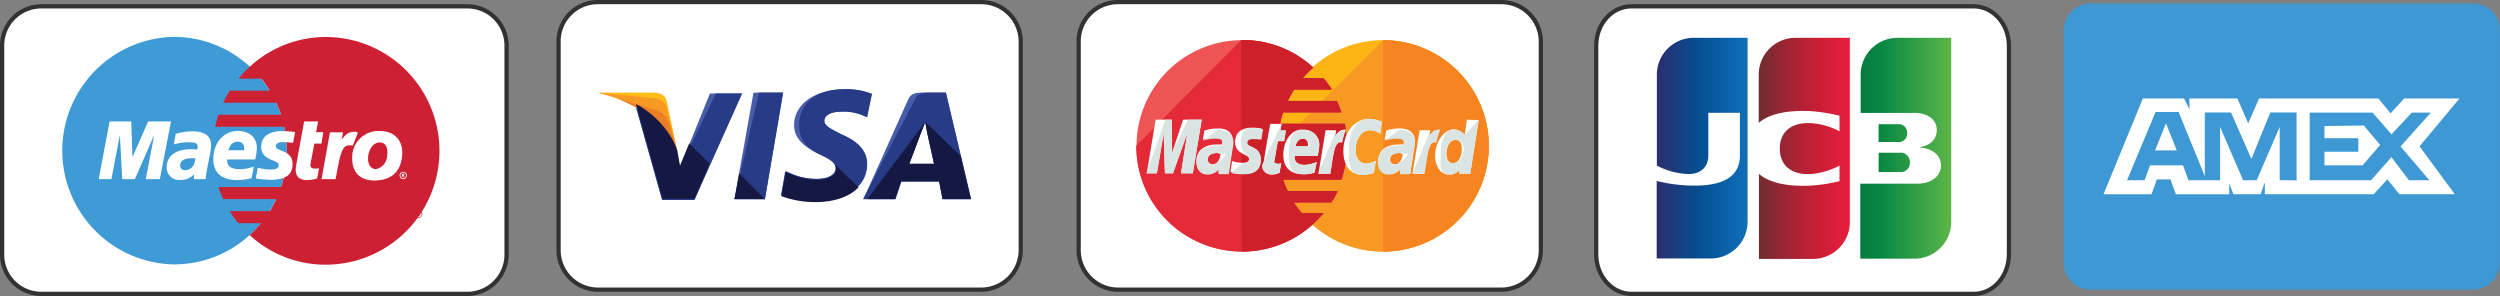
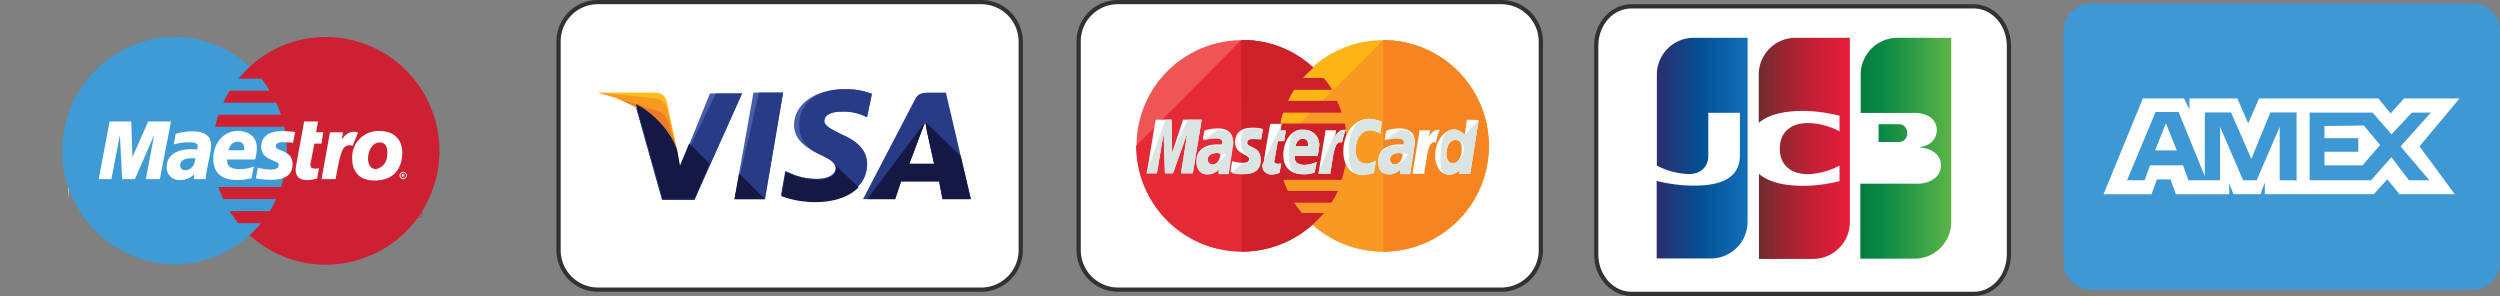
<svg xmlns="http://www.w3.org/2000/svg" xmlns:xlink="http://www.w3.org/1999/xlink" id="Layer_1" data-name="Layer 1" viewBox="0 0 591.24 70">
  <rect x="0" y="0" width="591.24" height="70" fill="#808080" stroke="none" />
  <defs>
    <style>.cls-1,.cls-13,.cls-15,.cls-16,.cls-19{fill:#fff;}.cls-1{stroke:#333232;stroke-miterlimit:10;}.cls-2{fill:#475daa;}.cls-3{fill:#273b87;}.cls-4{fill:#febc17;}.cls-5{fill:#f89924;}.cls-6{fill:#eb7d24;}.cls-7{fill:#161844;}.cls-8{fill:#fdb515;}.cls-9{fill:#f68521;}.cls-10{fill:#f05555;}.cls-11{fill:#e32a36;}.cls-12{fill:#cd2029;}.cls-14{fill:#dae5e3;}.cls-15{fill-opacity:0.5;}.cls-16{fill-opacity:0.25;}.cls-17{fill:#3f9bd5;}.cls-17,.cls-18,.cls-19,.cls-25{fill-rule:evenodd;}.cls-18{fill:#cd2032;}.cls-20{fill:url(#linear-gradient);}.cls-21{fill:url(#linear-gradient-2);}.cls-22{fill:url(#linear-gradient-3);}.cls-23{fill:url(#linear-gradient-4);}.cls-24{fill:url(#linear-gradient-5);}.cls-25{fill:#3e98d4;}</style>
    <linearGradient id="linear-gradient" x1="361.76" y1="-308.31" x2="372.26" y2="-308.31" gradientTransform="translate(-301.62 670.04) scale(2.05)" gradientUnits="userSpaceOnUse">
      <stop offset="0" stop-color="#057a40" />
      <stop offset="0.23" stop-color="#098843" />
      <stop offset="0.74" stop-color="#40a648" />
      <stop offset="1" stop-color="#5db546" />
    </linearGradient>
    <linearGradient id="linear-gradient-2" x1="361.76" y1="-309.93" x2="372.25" y2="-309.93" xlink:href="#linear-gradient" />
    <linearGradient id="linear-gradient-3" x1="361.76" y1="-311.71" x2="372.26" y2="-311.71" xlink:href="#linear-gradient" />
    <linearGradient id="linear-gradient-4" x1="338.25" y1="-309.94" x2="348.91" y2="-309.94" gradientTransform="translate(-301.62 670.04) scale(2.05)" gradientUnits="userSpaceOnUse">
      <stop offset="0" stop-color="#2b2e6e" />
      <stop offset="0.48" stop-color="#045093" />
      <stop offset="0.83" stop-color="#0d67b0" />
      <stop offset="1" stop-color="#1370b8" />
    </linearGradient>
    <linearGradient id="linear-gradient-5" x1="349.95" y1="-309.91" x2="360.3" y2="-309.91" gradientTransform="translate(-301.62 670.04) scale(2.05)" gradientUnits="userSpaceOnUse">
      <stop offset="0" stop-color="#6d2e30" />
      <stop offset="0.17" stop-color="#892831" />
      <stop offset="0.57" stop-color="#be2034" />
      <stop offset="0.86" stop-color="#db1e39" />
      <stop offset="1" stop-color="#e51d3c" />
    </linearGradient>
  </defs>
  <path class="cls-1" d="M466.76,69.13h-81c-4.55,0-8.3-4.2-8.3-9.3V10.43c0-5.2,3.75-9.3,8.3-9.3h81c4.55,0,8.3,4.2,8.3,9.3v49.3C475.06,64.93,471.4,69.13,466.76,69.13Z" transform="translate(0.04 0.37)" />
  <path class="cls-1" d="M232.06,68.13h-90.7a9.35,9.35,0,0,1-9.3-9.3V9.43a9.28,9.28,0,0,1,9.3-9.3h90.7a9.35,9.35,0,0,1,9.3,9.3v49.3A9.37,9.37,0,0,1,232.06,68.13Z" transform="translate(0.04 0.37)" />
  <path class="cls-1" d="M355.06,68.13h-90.7a9.35,9.35,0,0,1-9.3-9.3V9.43a9.28,9.28,0,0,1,9.3-9.3h90.7a9.35,9.35,0,0,1,9.3,9.3v49.3A9.37,9.37,0,0,1,355.06,68.13Z" transform="translate(0.04 0.37)" />
  <polygon class="cls-2" points="173.7 47.1 178.2 21.9 185.2 21.9 180.9 47.1 173.7 47.1" />
  <polygon class="cls-3" points="173.7 47.1 179.5 21.9 185.2 21.9 180.9 47.1 173.7 47.1" />
  <path class="cls-2" d="M206.16,21.83a16.76,16.76,0,0,0-6.4-1.1c-7,0-12,3.5-12,8.5,0,3.8,3.5,5.7,6.3,7s3.6,2.1,3.6,3.2c0,1.7-2.2,2.5-4.2,2.5a14.92,14.92,0,0,1-6.7-1.4l-1-.4-1,5.7a23,23,0,0,0,8,1.4c7.4,0,12.3-3.5,12.3-8.8,0-2.9-1.8-5.2-6-7-2.5-1.3-4.1-2-4.1-3.2s1.3-2.2,4.1-2.2a11.84,11.84,0,0,1,5.3,1l.7.3,1.1-5.5Z" transform="translate(0.04 0.37)" />
  <path class="cls-3" d="M206.16,21.83a16.76,16.76,0,0,0-6.4-1.1c-7,0-10.8,3.5-10.8,8.5,0,3.8,2.2,5.7,5,7s3.6,2.1,3.6,3.2c0,1.7-2.2,2.5-4.2,2.5a14.92,14.92,0,0,1-6.7-1.4l-1-.4-1,5.7a23,23,0,0,0,8,1.4c7.4,0,12.3-3.5,12.3-8.8,0-2.9-1.8-5.2-6-7-2.5-1.3-4.1-2-4.1-3.2s1.3-2.2,4.1-2.2a11.84,11.84,0,0,1,5.3,1l.7.3,1.2-5.5Z" transform="translate(0.04 0.37)" />
-   <path class="cls-2" d="M218.26,21.53c-1.7,0-2.9.1-3.6,1.8l-10.5,23.4h7.6l1.4-4.2h9l.8,4.2h6.7l-6-25.2ZM215,38.33c.4-1.3,2.8-7.4,2.8-7.4l1-2.5.4,2.4s1.4,6.3,1.7,7.7H215Z" transform="translate(0.04 0.37)" />
  <path class="cls-3" d="M219.86,21.53c-1.7,0-2.9.1-3.6,1.8l-12.2,23.4h7.6l1.4-4.2h9l.8,4.2h6.7l-5.9-25.2ZM215,38.33c.6-1.4,2.8-7.4,2.8-7.4l1-2.5.4,2.4s1.4,6.3,1.7,7.7H215Z" transform="translate(0.04 0.37)" />
  <path class="cls-2" d="M160.76,39.23l-.7-3.6c-1.3-4.2-5.3-8.8-9.8-11.1l6.3,22.4h7.6l11.3-25.2h-7.6Z" transform="translate(0.04 0.37)" />
  <path class="cls-3" d="M160.76,39.23l-.7-3.6c-1.3-4.2-5.3-8.8-9.8-11.1l6.3,22.4h7.6l11.3-25.2h-6.2Z" transform="translate(0.04 0.37)" />
  <path class="cls-4" d="M141.36,21.53l1.3.3c9,2.1,15.1,7.4,17.5,13.7l-2.5-11.9c-.4-1.7-1.7-2.1-3.2-2.1Z" transform="translate(0.04 0.37)" />
  <path class="cls-5" d="M141.36,21.53h0c9,2.1,16.4,7.6,18.8,13.9l-2.4-9.9a3.41,3.41,0,0,0-3.4-2.7Z" transform="translate(0.04 0.37)" />
  <path class="cls-6" d="M141.36,21.53h0c9,2.1,16.4,7.6,18.8,13.9l-1.7-5.5c-.4-1.7-1-3.4-2.9-4.1Z" transform="translate(0.04 0.37)" />
  <path class="cls-7" d="M167.76,38.33l-4.8-4.8-2.2,5.3-.6-3.5c-1.3-4.2-5.3-8.8-9.8-11.1l6.3,22.4h7.6Z" transform="translate(0.04 0.37)" />
  <polygon class="cls-7" points="180.9 47.1 174.8 41 173.7 47.1 180.9 47.1" />
  <path class="cls-7" d="M197,38.13h0c.6.6.8,1,.7,1.5,0,1.7-2.2,2.5-4.2,2.5a14.92,14.92,0,0,1-6.7-1.4l-1-.4-1,5.7a23,23,0,0,0,8,1.4c4.5,0,8.1-1.3,10.2-3.5Z" transform="translate(0.04 0.37)" />
  <path class="cls-7" d="M205.06,46.73h6.6l1.4-4.2h9l.8,4.2h6.7l-2.4-10.2-8.4-8.1.4,2.2s1.4,6.3,1.7,7.7H215c.6-1.4,2.8-7.4,2.8-7.4l1-2.5" transform="translate(0.04 0.37)" />
  <path class="cls-8" d="M352.06,34.13a25,25,0,0,1-50,0h0a25,25,0,1,1,50,0Z" transform="translate(0.04 0.37)" />
  <path class="cls-5" d="M327.06,9.13a25,25,0,0,1,25,25h0a25,25,0,0,1-50,0" transform="translate(0.04 0.37)" />
  <path class="cls-9" d="M327.06,9.13a25,25,0,0,1,25,25h0a25,25,0,0,1-25,25" transform="translate(0.04 0.37)" />
  <path class="cls-10" d="M293.46,9.13a25,25,0,1,0,17.1,43.5h0a30.7,30.7,0,0,0,2.5-2.6h-5.2c-.7-.8-1.3-1.7-1.9-2.5h8.9a17.25,17.25,0,0,0,1.5-2.7h-11.8a16.87,16.87,0,0,1-1.1-2.7h13.8a26.15,26.15,0,0,0,1.3-7.9,45.34,45.34,0,0,0-.5-5.3h-15.3a15.4,15.4,0,0,1,.7-2.7h13.8c-.3-.9-.7-1.8-1.1-2.7h-11.6a25.16,25.16,0,0,1,1.5-2.7H315a15.63,15.63,0,0,0-2-2.7h-4.9a29.49,29.49,0,0,1,2.5-2.5,24.46,24.46,0,0,0-16.8-6.5Z" transform="translate(0.04 0.37)" />
  <path class="cls-11" d="M268.66,34.13a25,25,0,0,0,41.8,18.5h0A30.7,30.7,0,0,0,313,50h-5.2c-.7-.8-1.3-1.7-1.9-2.5h8.9a17.25,17.25,0,0,0,1.5-2.7h-11.8a16.87,16.87,0,0,1-1.1-2.7h13.8a26.15,26.15,0,0,0,1.3-7.9,45.34,45.34,0,0,0-.5-5.3h-15.3a15.4,15.4,0,0,1,.7-2.7h13.8c-.3-.9-.7-1.8-1.1-2.7h-11.6a25.16,25.16,0,0,1,1.5-2.7h8.9a15.63,15.63,0,0,0-2-2.7H308a29.49,29.49,0,0,1,2.5-2.5,24.46,24.46,0,0,0-16.8-6.5h-.2" transform="translate(0.04 0.37)" />
  <path class="cls-12" d="M293.66,59.13a25.12,25.12,0,0,0,16.8-6.5h0A30.7,30.7,0,0,0,313,50h-5.2c-.7-.8-1.3-1.7-1.9-2.5h8.9a17.25,17.25,0,0,0,1.5-2.7h-11.8a16.87,16.87,0,0,1-1.1-2.7h13.8a26.15,26.15,0,0,0,1.3-7.9,45.34,45.34,0,0,0-.5-5.3h-15.3a15.4,15.4,0,0,1,.7-2.7h13.8c-.3-.9-.7-1.8-1.1-2.7h-11.6a25.16,25.16,0,0,1,1.5-2.7h8.9a15.63,15.63,0,0,0-2-2.7H308a29.49,29.49,0,0,1,2.5-2.5,24.46,24.46,0,0,0-16.8-6.5h-.2" transform="translate(0.04 0.37)" />
  <path class="cls-13" d="M302.56,40.53l.4-2.2a5.64,5.64,0,0,1-.7.1c-.9,0-1.1-.5-.9-.8l.8-4.6h1.5l.4-2.5h-1.3l.3-1.6h-2.7s-1.6,8.7-1.6,9.8a1.93,1.93,0,0,0,2.1,2.2A4.65,4.65,0,0,0,302.56,40.53Z" transform="translate(0.04 0.37)" />
  <path class="cls-13" d="M303.46,36.23c0,3.7,2.5,4.6,4.6,4.6a6.92,6.92,0,0,0,2.8-.4l.5-2.5a7.93,7.93,0,0,1-2.8.7c-2.9,0-2.4-2.1-2.4-2.1h5.4a16.39,16.39,0,0,0,.4-2.4,3.54,3.54,0,0,0-3.8-3.8C305.46,30,303.46,32.93,303.46,36.23Zm4.6-3.8c1.5,0,1.2,1.7,1.2,1.8h-2.9C306.36,34.13,306.66,32.43,308.06,32.43Z" transform="translate(0.04 0.37)" />
  <path class="cls-13" d="M324.86,40.53l.5-2.9a6.07,6.07,0,0,1-2.2.7c-1.8,0-2.6-1.5-2.6-3,0-3.2,1.6-4.9,3.4-4.9a4.6,4.6,0,0,1,2.4.8l.4-2.8a8.92,8.92,0,0,0-3-.7c-3,0-6.1,2.7-6.1,7.7,0,3.3,1.6,5.6,4.8,5.6A17.15,17.15,0,0,0,324.86,40.53Z" transform="translate(0.04 0.37)" />
  <path class="cls-13" d="M288,30a10.52,10.52,0,0,0-3.2.5l-.4,2.2a8.25,8.25,0,0,1,2.9-.5c.9,0,1.7.1,1.7.9a1.73,1.73,0,0,1-.1.7h-1.2c-2.2,0-4.8.9-4.8,4,0,2.4,1.6,2.9,2.5,2.9a3.82,3.82,0,0,0,2.8-1.2l-.1,1.1h2.4l1.1-7.3C291.56,30.13,289,30,288,30Zm.6,6c0,.4-.3,2.5-1.9,2.5a1.1,1.1,0,0,1-1.1-1.1c0-.7.4-1.6,2.4-1.6A1.55,1.55,0,0,0,288.56,36Z" transform="translate(0.04 0.37)" />
  <path class="cls-13" d="M294.06,40.73c.7,0,4,.1,4-3.4,0-3.3-3.2-2.7-3.2-4,0-.7.5-.9,1.5-.9.4,0,1.8.1,1.8.1l.4-2.4a8.66,8.66,0,0,0-2.5-.3c-2,0-4,.8-4,3.4,0,3,3.3,2.8,3.3,4,0,.8-.9.9-1.6.9a8.72,8.72,0,0,1-2.4-.4l-.4,2.4C291.16,40.53,291.86,40.73,294.06,40.73Z" transform="translate(0.04 0.37)" />
  <path class="cls-13" d="M346.86,27.93l-.5,3.6a3.8,3.8,0,0,0-2.5-1.3c-2.4,0-4.5,2.9-4.5,6.3,0,2.1,1.1,4.4,3.3,4.4a3.4,3.4,0,0,0,2.5-1.1l-.1.9h2.6l2-12.7Zm-1.2,7c0,1.5-.7,3.3-2.1,3.3-.9,0-1.5-.8-1.5-2.1,0-2.1.9-3.4,2.1-3.4C345.16,32.73,345.66,33.33,345.66,34.93Z" transform="translate(0.04 0.37)" />
  <path class="cls-13" d="M273.56,40.63l1.6-9.5.3,9.5h1.9l3.4-9.5-1.5,9.5h2.8l2.1-12.7h-4.4l-2.6,7.8-.1-7.8h-3.8l-2.1,12.7Z" transform="translate(0.04 0.37)" />
  <path class="cls-13" d="M314.56,40.63c.8-4.4.9-7.9,2.8-7.3a13.89,13.89,0,0,1,.9-3h-.5c-1.2,0-2.1,1.6-2.1,1.6l.3-1.5h-2.5l-1.7,10.3h2.9v-.1Z" transform="translate(0.04 0.37)" />
  <path class="cls-13" d="M331,30a10.52,10.52,0,0,0-3.2.5l-.4,2.2a8.25,8.25,0,0,1,2.9-.5c.9,0,1.7.1,1.7.9a1.73,1.73,0,0,1-.1.7h-1.2c-2.2,0-4.8.9-4.8,4,0,2.4,1.6,2.9,2.5,2.9a4.42,4.42,0,0,0,2.8-1.2l-.1,1.1h2.4l1.1-7.3C334.66,30.13,331.86,30,331,30Zm.7,6c0,.4-.3,2.5-1.9,2.5a1.1,1.1,0,0,1-1.1-1.1c0-.7.4-1.6,2.4-1.6C331.46,36,331.46,36,331.66,36Z" transform="translate(0.04 0.37)" />
  <path class="cls-13" d="M336.76,40.63c.8-4.4.9-7.9,2.8-7.3a13.89,13.89,0,0,1,.9-3H340c-1.2,0-2.1,1.6-2.1,1.6l.3-1.5h-2.5L334,40.73h2.9v-.1Z" transform="translate(0.04 0.37)" />
  <path class="cls-14" d="M298.46,38.63a1.93,1.93,0,0,0,2.1,2.2,6.19,6.19,0,0,0,2-.4l.4-2.2a5.64,5.64,0,0,1-.7.1c-.9,0-1.1-.5-.9-.8l.8-4.6h1.5l.4-2.5h-1.3l.3-1.6" transform="translate(0.04 0.37)" />
  <path class="cls-14" d="M304.76,36.23c0,3.7,1.2,4.6,3.3,4.6a6.92,6.92,0,0,0,2.8-.4l.5-2.5a7.93,7.93,0,0,1-2.8.7c-2.9,0-2.4-2.1-2.4-2.1h5.4a16.39,16.39,0,0,0,.4-2.4,3.54,3.54,0,0,0-3.8-3.8C305.46,30,304.76,32.93,304.76,36.23Zm3.3-3.8c1.5,0,1.7,1.7,1.7,1.8h-3.4C306.36,34.13,306.66,32.43,308.06,32.43Z" transform="translate(0.04 0.37)" />
  <path class="cls-14" d="M324.86,40.53l.5-2.9a6.07,6.07,0,0,1-2.2.7c-1.8,0-2.6-1.5-2.6-3,0-3.2,1.6-4.9,3.4-4.9a4.6,4.6,0,0,1,2.4.8l.4-2.8a8.92,8.92,0,0,0-3-.7c-3,0-4.8,2.7-4.8,7.7,0,3.3.3,5.6,3.4,5.6A16.52,16.52,0,0,0,324.86,40.53Z" transform="translate(0.04 0.37)" />
  <path class="cls-14" d="M284.46,32.93a8.25,8.25,0,0,1,2.9-.5c.9,0,1.7.1,1.7.9a1.73,1.73,0,0,1-.1.7h-1.2c-2.2,0-4.8.9-4.8,4,0,2.4,1.6,2.9,2.5,2.9a3.82,3.82,0,0,0,2.8-1.2l-.1,1.1h2.4l1.1-7.3c0-3-2.7-3.2-3.7-3.2m1.9,5.7c0,.4-1.6,2.5-3.2,2.5a1.1,1.1,0,0,1-1.1-1.1c0-.7.4-1.6,2.4-1.6A7.57,7.57,0,0,0,289.86,36Z" transform="translate(0.04 0.37)" />
  <path class="cls-14" d="M291.16,40.53a9.81,9.81,0,0,0,3,.3c.7,0,4,.1,4-3.4,0-3.3-3.2-2.7-3.2-4,0-.7.5-.9,1.5-.9.4,0,1.8.1,1.8.1l.4-2.4a8.66,8.66,0,0,0-2.5-.3c-2,0-2.7.8-2.7,3.4,0,3,2,2.8,2,4,0,.8-.9.9-1.6.9" transform="translate(0.04 0.37)" />
  <path class="cls-14" d="M346.36,31.53a3.8,3.8,0,0,0-2.5-1.3c-2.4,0-3.2,2.9-3.2,6.3,0,2.1-.3,4.4,2,4.4a3.4,3.4,0,0,0,2.5-1.1l-.1.9h2.6l2-12.7m-3.5,6.9c0,1.5-1.2,3.3-2.7,3.3-.9,0-1.5-.8-1.5-2.1,0-2.1.9-3.4,2.1-3.4A2,2,0,0,1,346.16,34.93Z" transform="translate(0.04 0.37)" />
  <path class="cls-14" d="M273.56,40.63l1.6-9.5.3,9.5h1.9l3.4-9.5-1.5,9.5h2.8l2.1-12.7h-3.3l-3.7,7.8-.1-7.8h-1.5l-4.5,12.7Z" transform="translate(0.04 0.37)" />
  <path class="cls-14" d="M311.76,40.63h2.8c.8-4.4.9-7.9,2.8-7.3a13.89,13.89,0,0,1,.9-3h-.5c-1.2,0-2.1,1.6-2.1,1.6l.3-1.5" transform="translate(0.04 0.37)" />
  <path class="cls-14" d="M327.36,32.93a8.25,8.25,0,0,1,2.9-.5c.9,0,1.7.1,1.7.9a1.73,1.73,0,0,1-.1.7h-1.2c-2.2,0-4.8.9-4.8,4,0,2.4,1.6,2.9,2.5,2.9a3.82,3.82,0,0,0,2.8-1.2l-.1,1.1h2.4l1.1-7.3c0-3-2.7-3.2-3.7-3.2m2,5.7c0,.4-1.6,2.5-3.2,2.5a1.1,1.1,0,0,1-1.1-1.1c0-.7.4-1.6,2.4-1.6A8,8,0,0,0,332.86,36Z" transform="translate(0.04 0.37)" />
-   <path class="cls-14" d="M334.06,40.63h2.8c.8-4.4.9-7.9,2.8-7.3a13.89,13.89,0,0,1,.9-3h-.5c-1.2,0-2.1,1.6-2.1,1.6l.3-1.5" transform="translate(0.04 0.37)" />
-   <path class="cls-1" d="M110.46,69.13H9.76a9.28,9.28,0,0,1-9.3-9.3V10.43a9.28,9.28,0,0,1,9.3-9.3h100.7a9.28,9.28,0,0,1,9.3,9.3v49.3A9.3,9.3,0,0,1,110.46,69.13Z" transform="translate(0.04 0.37)" />
  <path class="cls-15" d="M16.06,46.83V32.73a1.32,1.32,0,0,1,1.3-1.3h.4Z" transform="translate(0.04 0.37)" />
  <path class="cls-16" d="M20.16,26.83v-2.9a4.07,4.07,0,0,1,.8-2.4,4.68,4.68,0,0,1,.5-.6C20.66,22.83,20.56,23.93,20.16,26.83Z" transform="translate(0.04 0.37)" />
  <path class="cls-17" d="M59,55.23a27,27,0,0,0,0-39.88,26.47,26.47,0,0,0-17.92-7,26.91,26.91,0,0,0,0,53.81A26.46,26.46,0,0,0,59,55.23Z" transform="translate(0.04 0.37)" />
  <path class="cls-18" d="M77,8.38a26.5,26.5,0,0,0-17.93,7,26.89,26.89,0,0,0-2.69,2.85h5.39a27.21,27.21,0,0,1,2,2.84H54.29a27.94,27.94,0,0,0-1.54,2.85H65.29a26.87,26.87,0,0,1,1.14,2.85H51.62a26.1,26.1,0,0,0-.77,2.85H67.2a27.33,27.33,0,0,1-.77,14.24H51.62a26,26,0,0,0,1.13,2.85H65.29a26,26,0,0,1-1.53,2.85H54.29a27.33,27.33,0,0,0,2,2.85h5.39A26.93,26.93,0,0,1,59,55.23a26.49,26.49,0,0,0,17.93,7A26.91,26.91,0,0,0,77,8.38Z" transform="translate(0.04 0.37)" />
  <path class="cls-18" d="M98.1,50.29a.87.87,0,1,1,.87.86A.87.87,0,0,1,98.1,50.29ZM99,51a.67.67,0,1,0-.66-.66A.66.66,0,0,0,99,51Zm-.12-.28h-.18V49.9H99a.34.34,0,0,1,.2,0,.23.23,0,0,1,.09.19.21.21,0,0,1-.13.2l.14.34h-.2L99,50.36h-.13v-.13H99a.17.17,0,0,0,.1,0,.11.11,0,0,0,0-.09.12.12,0,0,0,0-.08s-.08,0-.12,0h-.09v.63Z" transform="translate(0.04 0.37)" />
  <path class="cls-19" d="M94.46,41.12a.86.86,0,1,1,.86.87A.86.86,0,0,1,94.46,41.12Zm.86.66a.66.66,0,1,0-.66-.66A.66.66,0,0,0,95.32,41.78Zm-.12-.28H95v-.76h.32a.34.34,0,0,1,.2,0,.22.22,0,0,1,.09.19.21.21,0,0,1-.13.19l.14.34h-.19l-.12-.3H95.2v-.13h.1a.22.22,0,0,0,.11,0,.12.12,0,0,0,0-.08.09.09,0,0,0,0-.08.22.22,0,0,0-.11,0h-.1v.63ZM37.76,42H34.44l2-10.49L31.86,42h-3l-.55-10.43L26.3,42h-3l2.58-13.64H31l.28,8.44L35,28.35h5.4L37.76,42Zm37.15-.14a8.62,8.62,0,0,1-2.39.36c-1.7,0-2.63-.86-2.63-2.43a5.06,5.06,0,0,1,.1-1l.2-1.08.15-.88,1.55-8.47h3.3l-.48,2.54h1.7L76,33.59h-1.7l-.88,4.63a2.31,2.31,0,0,0-.05.46c0,.57.34.82,1.13.82a3.15,3.15,0,0,0,.9-.1l-.44,2.45ZM84.61,31a.94.94,0,0,0-.37-.12L84,30.8a1.84,1.84,0,0,0-.33,0c-1.09,0-1.88.49-2.9,1.8l.3-1.68H78L76,42h3.33c1.19-6.79,1.7-8,3.29-8L83,34l.39.08L84.61,31ZM61.73,34.4c0,1.4.78,2.37,2.56,3.09,1.36.56,1.57.72,1.57,1.23,0,.69-.6,1-1.93,1a10.86,10.86,0,0,1-3-.44l-.46,2.56.15,0,.61.12.88.09c.8.07,1.42.1,1.86.1,3.54,0,5.18-1.18,5.18-3.71,0-1.52-.68-2.41-2.37-3.08-1.41-.57-1.57-.69-1.57-1.21s.56-.9,1.65-.9a22.24,22.24,0,0,1,2.41.16l.48-2.56a26.16,26.16,0,0,0-3-.22C63,30.65,61.72,32.35,61.73,34.4ZM48.57,42H45.8l.07-1.15a4.44,4.44,0,0,1-3.49,1.34,2.9,2.9,0,0,1-3-3c0-2.7,2.15-4.28,5.84-4.28a11.88,11.88,0,0,1,1.36.09,2.54,2.54,0,0,0,.13-.72c0-.74-.58-1-2.13-1a12.21,12.21,0,0,0-2.77.31l-.46.11-.29.08.46-2.5a14.79,14.79,0,0,1,4-.59c2.85,0,4.36,1.13,4.36,3.26a11.44,11.44,0,0,1-.27,2.19L48.86,40l-.12.71-.08.56-.06.39,0,.3Zm-2.43-4.94a4.6,4.6,0,0,0-.74,0c-1.89,0-2.84.57-2.84,1.69a1.09,1.09,0,0,0,1.19,1.13c1.36,0,2.33-1.13,2.39-2.77Zm13.33,4.7a13.09,13.09,0,0,1-3.41.45c-3.71,0-5.65-1.71-5.65-5,0-3.81,2.47-6.61,5.81-6.61,2.74,0,4.48,1.57,4.48,4a11,11,0,0,1-.4,2.74H53.69a2,2,0,0,0,0,.35c0,1.28,1,1.94,2.91,1.94A8.87,8.87,0,0,0,60,39l-.55,2.77Zm-1.77-6.6q0-.34,0-.57a1.38,1.38,0,0,0-1.57-1.43c-1.06,0-1.82.71-2.13,2ZM95,37c-.5,3.69-3.06,5.32-6.46,5.32-3.76,0-5.28-2.29-5.28-5.11a6.19,6.19,0,0,1,6.55-6.59c3.44,0,5.28,2.19,5.28,5A7.75,7.75,0,0,1,95,37Zm-3.43-1.42c0-1.16-.46-2.26-1.83-2.26-1.69,0-2.74,2-2.74,3.81,0,1.5.72,2.51,1.9,2.49a3.31,3.31,0,0,0,2.57-2.72,7.7,7.7,0,0,0,.1-1.32Z" transform="translate(0.04 0.37)" />
-   <path class="cls-20" d="M444.24,40.32h5c.15,0,.49,0,.62,0A2.25,2.25,0,0,0,451.66,38a2.32,2.32,0,0,0-1.78-2.25,2.14,2.14,0,0,0-.62,0h-5Z" transform="translate(0.04 0.37)" />
  <path class="cls-21" d="M448.69,8.57A8.72,8.72,0,0,0,440,17.29v9.05h12.31a4.91,4.91,0,0,1,.86,0c2.78.15,4.83,1.58,4.83,4.07,0,2-1.38,3.64-4,4v.09c2.83.2,5,1.78,5,4.22,0,2.63-2.39,4.35-5.55,4.35H439.92V60.81h12.79a8.71,8.71,0,0,0,8.71-8.71V8.57Z" transform="translate(0.04 0.37)" />
  <path class="cls-22" d="M451,31A2,2,0,0,0,449.26,29c-.09,0-.33,0-.48,0h-4.54v4.22h4.54a1.36,1.36,0,0,0,.49,0A2,2,0,0,0,451,31Z" transform="translate(0.04 0.37)" />
  <path class="cls-23" d="M400.52,8.57a8.72,8.72,0,0,0-8.72,8.72h0v21.5a17.36,17.36,0,0,0,7.52,2c3,0,4.65-1.82,4.65-4.31V26.3h7.47V36.4c0,3.93-2.45,7.13-10.73,7.13a36.45,36.45,0,0,1-8.95-1.11V60.76h12.78a8.72,8.72,0,0,0,8.72-8.71V8.57Z" transform="translate(0.04 0.37)" />
  <path class="cls-24" d="M424.6,8.57a8.71,8.71,0,0,0-8.71,8.72V28.68c2.2-1.86,6-3.06,12.21-2.77A38.77,38.77,0,0,1,435,27v3.69a16.59,16.59,0,0,0-6.61-1.92c-4.69-.33-7.52,2-7.52,6s2.83,6.37,7.52,6A17.45,17.45,0,0,0,435,38.79v3.68a38.36,38.36,0,0,1-6.85,1.06c-6.18.29-10-.91-12.21-2.78V60.86h12.78a8.71,8.71,0,0,0,8.72-8.71h0V8.57Z" transform="translate(0.04 0.37)" />
  <g id="E-Com">
    <g id="Amex">
      <g id="Amex-2" data-name="Amex">
        <path class="cls-25" d="M584.78.46H494.45A6.43,6.43,0,0,0,488,6.88V61.71a6.43,6.43,0,0,0,6.41,6.42h90.33a6.43,6.43,0,0,0,6.41-6.42V6.88A6.24,6.24,0,0,0,584.78.46Z" transform="translate(0.04 0.37)" />
      </g>
      <g id="Amex-3" data-name="Amex">
        <path class="cls-19" d="M509.63,35.2h5.13l-2.56-6.41Zm72-12.29H568.53l-3.21,3.53-2.88-3.53H534.22l-2.57,5.88-2.56-5.88H517.75v2.57l-1.28-2.57h-9.73l-9.3,22.66h11.34l1.28-3.52h3.2l1.29,3.52h12.61V43l1,2.56h6.42l1-2.88v2.88h25.76l3.21-3.52,2.88,3.52H580.5l-8.33-11.33Zm-39,19.35h-3.53V29.64l-5.45,12.62h-3.2L525,29.64V42.26h-7.48l-1.28-3.53h-7.81l-1.28,3.53H503l6.74-16.14h5.45l6.2,15.18V26.22h6.2l4.81,11,4.49-11h6.2V42.37l-.43-.11Zm31.86,0h-4.81l-4.17-5.45-4.81,5.45H546.19v-16h14.86l4.49,5.14,4.81-5.14h4.49l-7.16,8Zm-24.8-12.83v2.89h8v3.2h-8v3.21h9l4.17-4.81L559,29.32l-9.3.11Z" transform="translate(0.04 0.37)" />
      </g>
    </g>
  </g>
</svg>